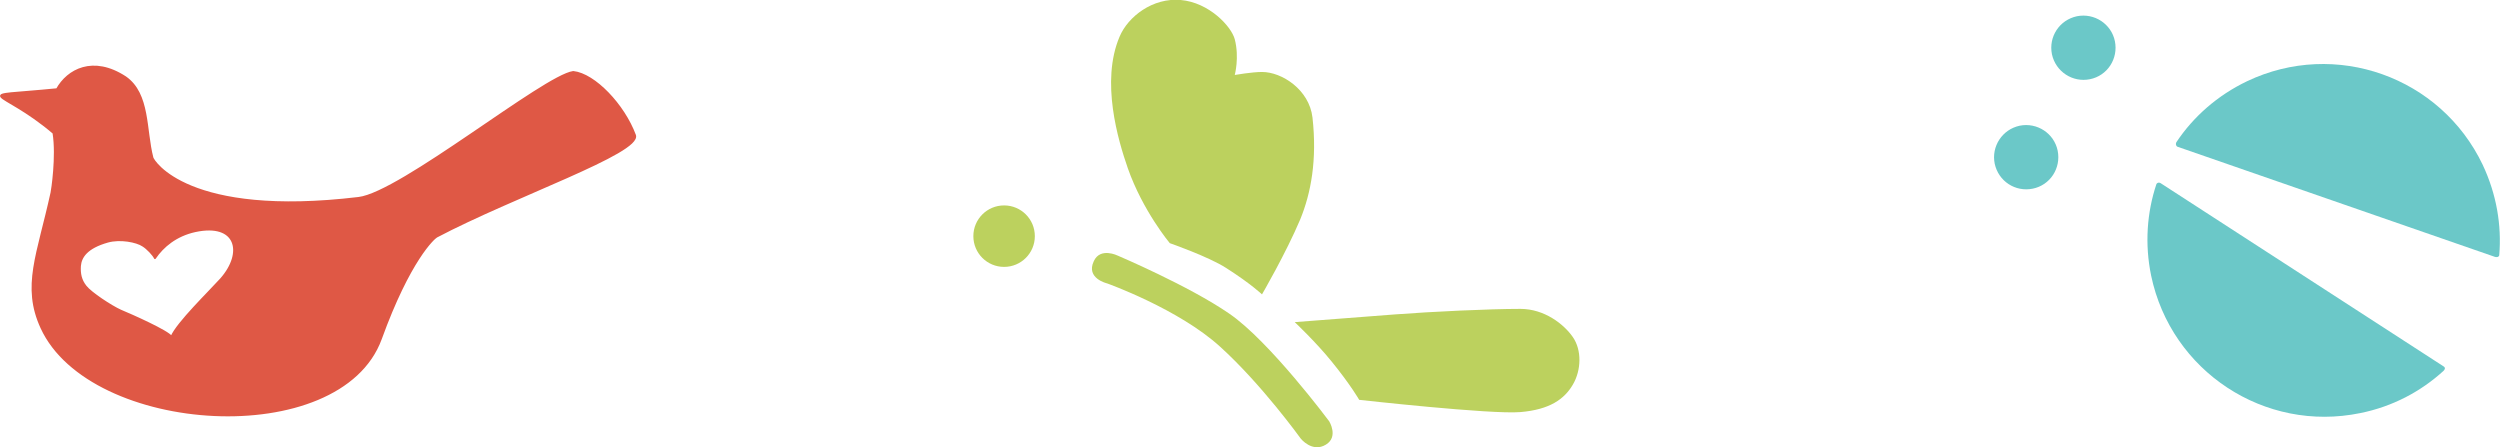
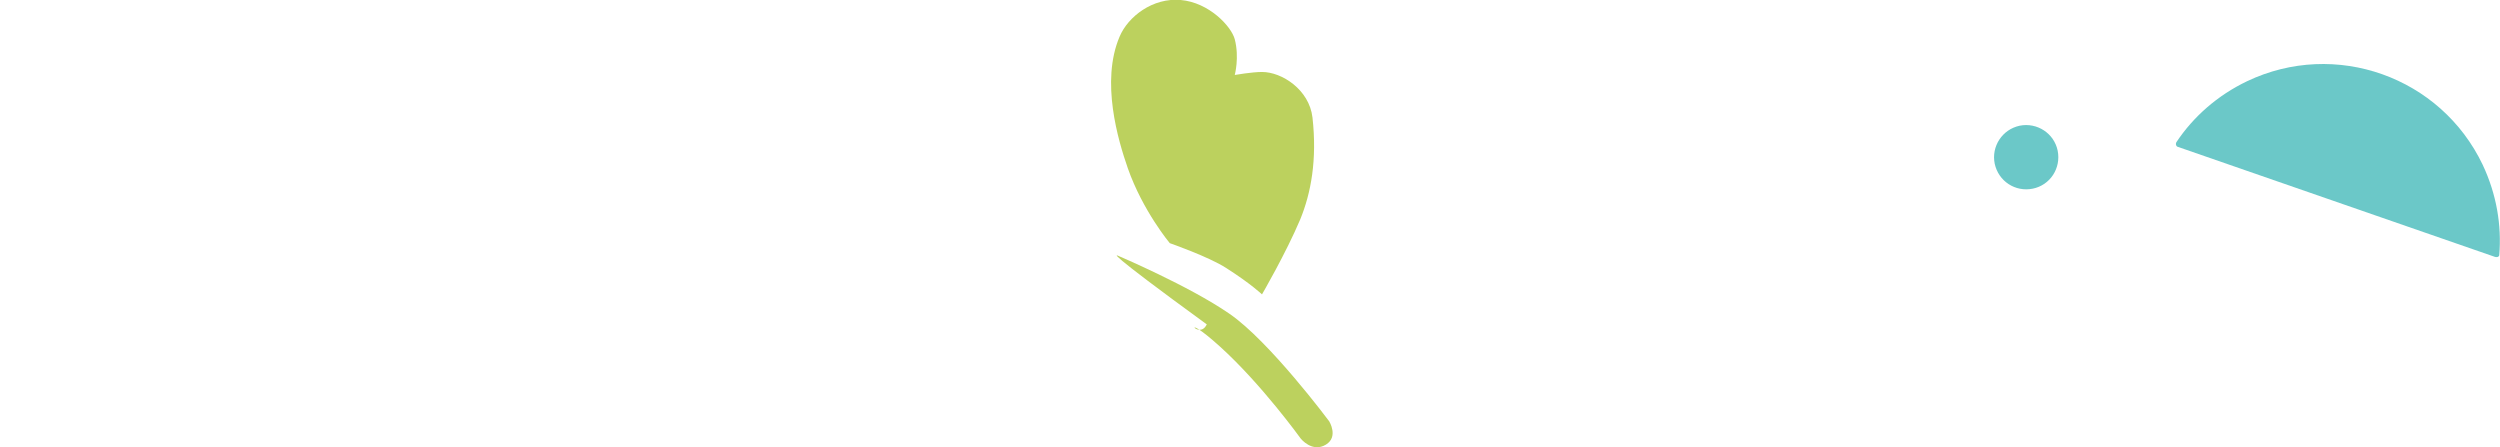
<svg xmlns="http://www.w3.org/2000/svg" version="1.1" id="bug_xA0_Image_1_" x="0px" y="0px" width="1000.4px" height="178.9px" viewBox="0 0 1000.4 178.9" enable-background="new 0 0 1000.4 178.9" xml:space="preserve">
  <g>
    <g>
      <path fill="#6BC8C8" d="M823.4,60.3c1.4,7-3,13.8-10,15.2c-7,1.4-13.7-3-15.2-10c-1.4-6.9,3-13.7,10-15.2    C815.2,48.9,822,53.4,823.4,60.3z" />
-       <path fill="#6BC8C8" d="M846.3,16.5c1.4,7-3,13.8-10,15.2c-6.9,1.4-13.7-3-15.2-10c-1.4-7,3-13.7,10-15.2    C838.1,5.1,844.9,9.6,846.3,16.5z" />
-       <path fill="#6BC8C8" d="M977.8,148.4c-9.1,8.3-20.4,14.3-33.3,16.9c-38.3,7.9-75.7-16.7-83.7-55c-2.6-12.6-1.7-25.2,2.1-36.6    c0.1-0.4,0.9-0.9,1.7-0.4l113.2,73.3C978.8,147.2,978.2,148,977.8,148.4z" />
      <path fill="#6BC8C8" d="M870.9,56.9c6.8-10.2,16.4-18.7,28.3-24.4c35.3-16.8,77.5-1.8,94.3,33.5c5.5,11.7,7.6,24.1,6.6,36.1    c0,0.4-0.5,1-1.7,0.7L871.3,58.7C870.6,58.3,870.6,57.4,870.9,56.9z" />
    </g>
-     <path fill="#DF5845" stroke="#DF5845" stroke-width="0.75" stroke-linecap="round" stroke-linejoin="round" d="M254.1,54.1   c-4.5-12.1-16.2-24.4-24.7-25.3c-11.7,1.6-69,48.4-85.9,50.4C75,87.4,61.3,64.4,61,63.1C58.1,52,59.8,37.6,50.2,30.9   c-13-8.5-23.1-2.9-27.4,4.8c-35.5,3.5-23.3-1.1-1.4,17.5c1.5,9.4-0.6,23.1-0.8,23.9c-5.4,24.8-11.7,37.4-4,54.1   c19.6,42.6,119.5,49,135.8,4.4c11.5-31.7,21.2-40.3,22.3-40.9C205.4,78.5,256.6,61,254.1,54.1z M88.4,111.7   c-4.6,5.1-17.5,17.6-19.8,23.1c-1.3-2.2-16.2-8.8-20.3-10.5c-3.8-1.7-12-7.1-14-9.7c-2-2.5-2.5-5.1-2.3-8.2   c0.3-3.5,2.6-7.3,11.1-9.7c5-1.4,11.6-0.1,14.1,1.6c1.8,1.1,4.2,3.7,4.8,5c3.2-4.7,8.4-9.1,16.1-10.8   C94.8,88.9,97.8,101.1,88.4,111.7z" />
    <g>
-       <path fill="#BCD15E" d="M414.1,94.5c0,6.8-5.5,12.3-12.3,12.3s-12.3-5.5-12.3-12.3c0-6.8,5.5-12.3,12.3-12.3    S414.1,87.7,414.1,94.5z" />
-       <path fill="#BCD15E" d="M447.3,102.3c0,0,28.5,12.1,44.6,23.2c16.1,11,40,43.1,40,43.1s3.8,6.2-1.3,9.3    c-5.5,3.4-10.1-2.4-10.1-2.4s-15.6-21.7-32.3-36.8c-16.6-15.1-45.2-25.3-45.2-25.3s-8.6-2-5.3-8.9    C440.3,98.8,447.3,102.3,447.3,102.3z" />
+       <path fill="#BCD15E" d="M447.3,102.3c0,0,28.5,12.1,44.6,23.2c16.1,11,40,43.1,40,43.1s3.8,6.2-1.3,9.3    c-5.5,3.4-10.1-2.4-10.1-2.4s-15.6-21.7-32.3-36.8s-8.6-2-5.3-8.9    C440.3,98.8,447.3,102.3,447.3,102.3z" />
      <path fill="#BCD15E" d="M468.1,97.3c0,0-10.8-12.9-16.8-30c-3.9-11.2-10.9-34.7-3.3-52.6c3.4-8.1,13.3-15.7,24.5-14.7    c11.3,1,20.2,10.5,21.6,15.7c1.9,7.3,0,14.3,0,14.3s6.9-1.2,10.9-1.2c8,0,18.9,7.1,20.2,18.2c1.9,17-0.6,30.3-4.9,40.8    c-5.7,13.5-15.3,30-15.3,30s-4.5-4.3-14.4-10.6C483.6,102.7,468.1,97.3,468.1,97.3z" />
-       <path fill="#BCD15E" d="M518.1,128.9c0,0,8.5,8,14.8,15.8c7.5,9.2,11,15.3,11,15.3s52.8,5.9,64.5,4.9c11.8-1,17.6-5.2,21-11    c3.4-5.8,3.6-13.8,0-19c-3.6-5.2-11.4-11.3-21-11.3c-12.5,0-35.5,1.1-50,2.2C543.9,126.9,518.1,128.9,518.1,128.9z" />
    </g>
  </g>
</svg>